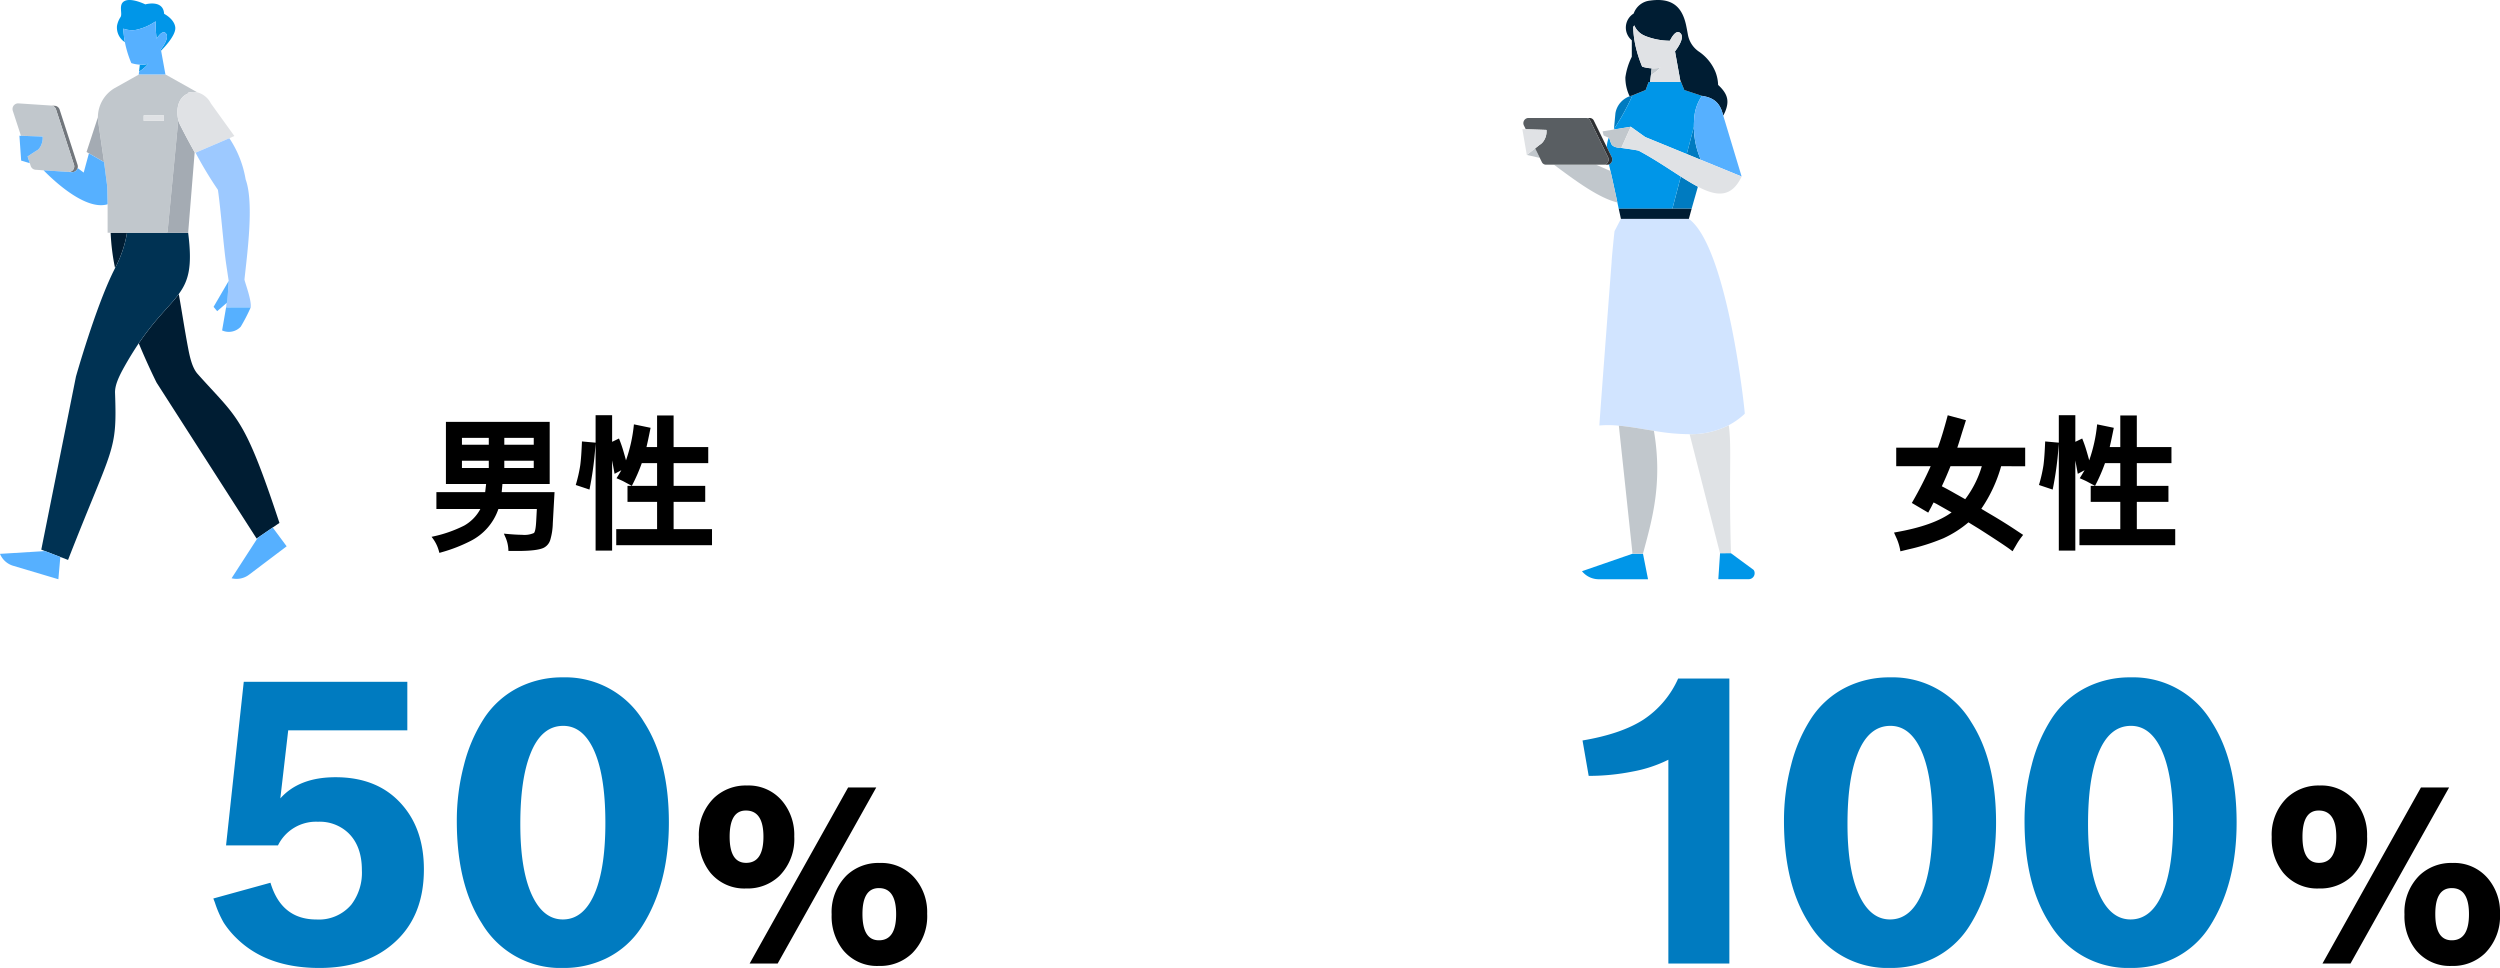
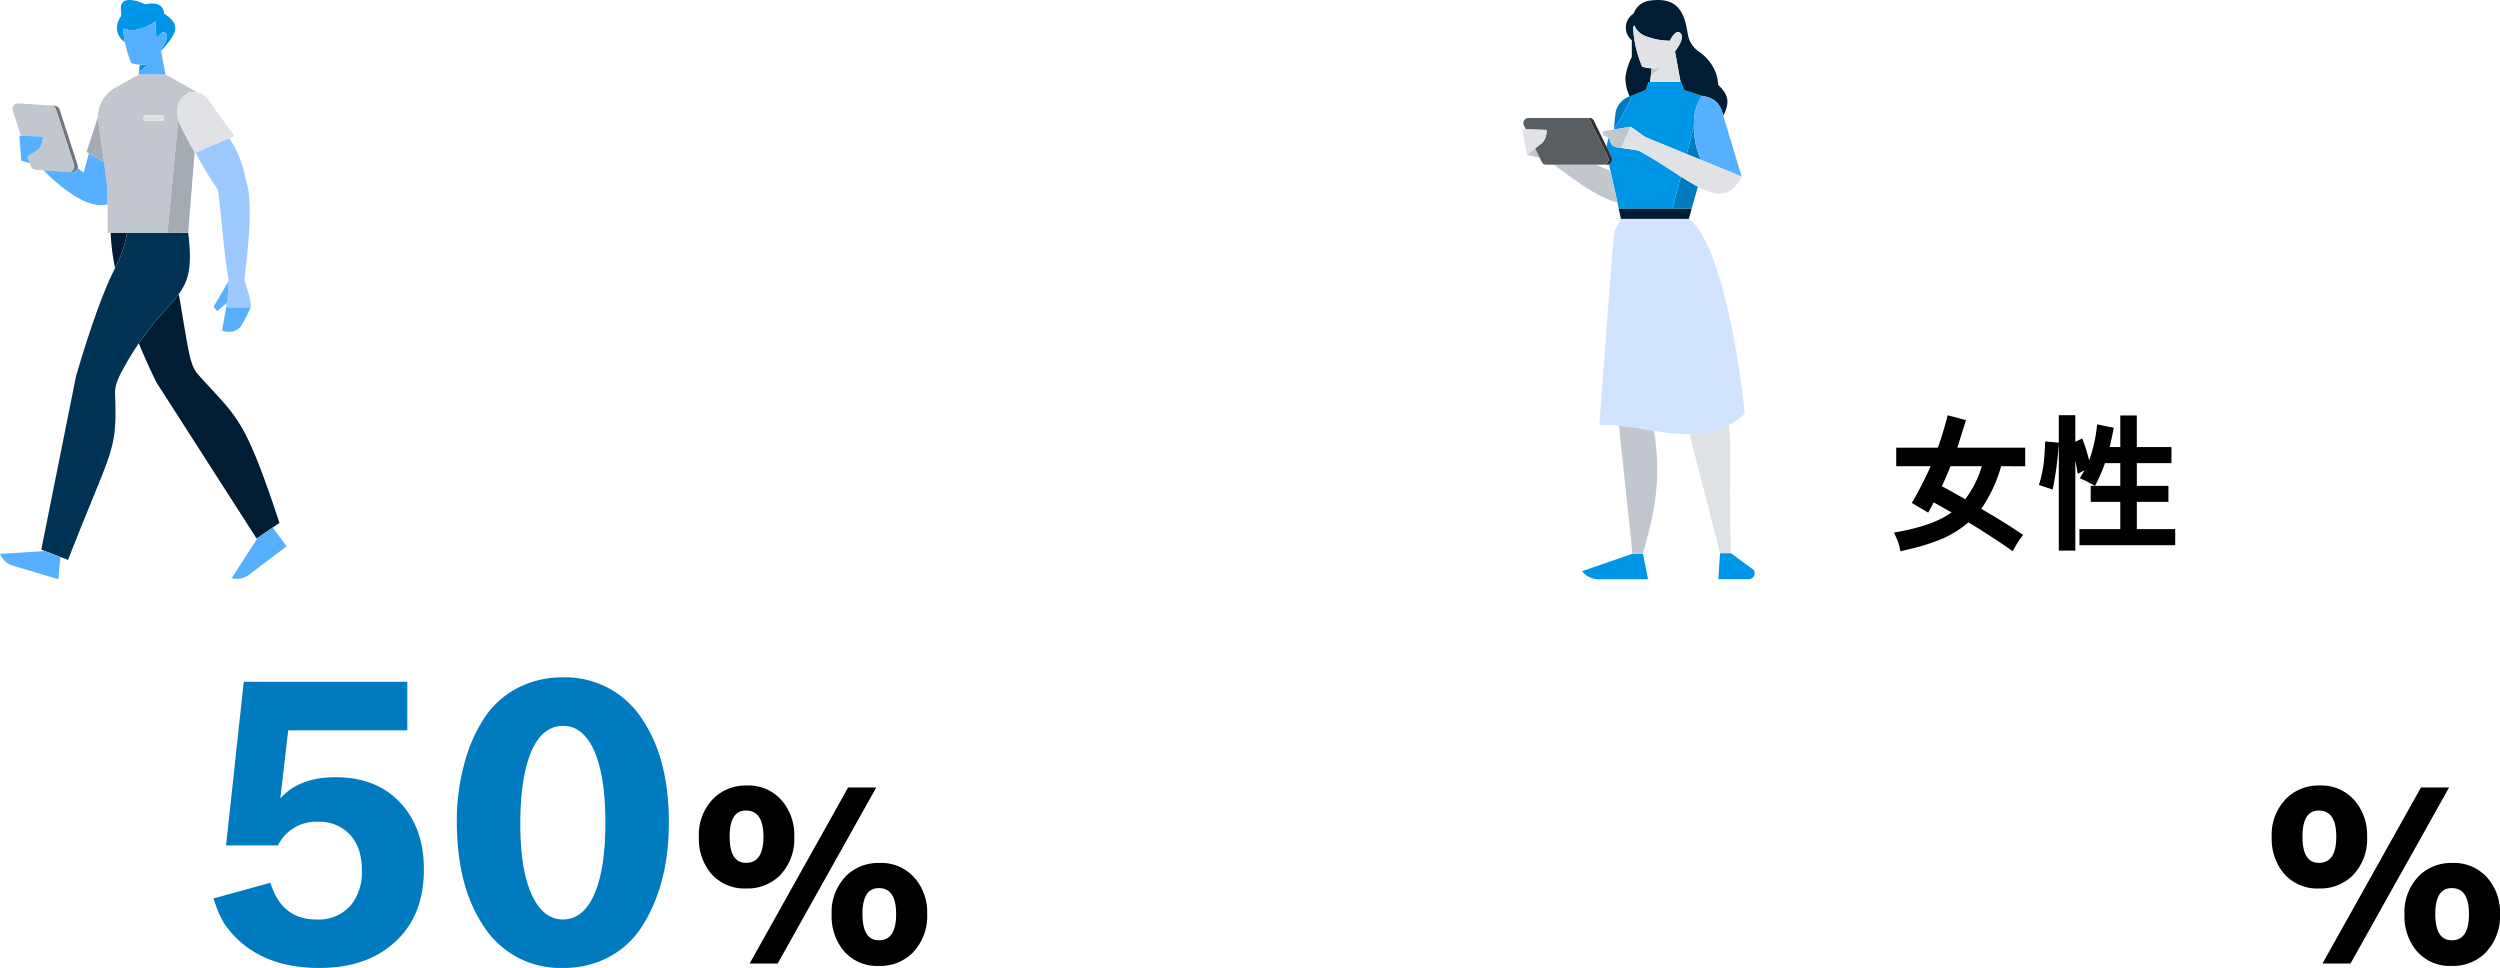
<svg xmlns="http://www.w3.org/2000/svg" width="507.443" height="196.473" viewBox="0 0 507.443 196.473">
  <defs>
    <clipPath id="clip-path">
      <rect id="長方形_738" data-name="長方形 738" width="58.184" height="117.574" fill="none" />
    </clipPath>
    <clipPath id="clip-path-2">
      <rect id="長方形_737" data-name="長方形 737" width="47.148" height="117.574" fill="none" />
    </clipPath>
  </defs>
  <g id="グループ_10495" data-name="グループ 10495" transform="translate(-62 -122.426)">
-     <path id="パス_3637" data-name="パス 3637" d="M-17.329-11.338h-8.159V-23.95H-4.424v12.612h-9.595l-.146,1.655H-3.442l-.352,6.328A12.9,12.9,0,0,1-4.321.059,2.655,2.655,0,0,1-5.61,1.6q-1.289.659-5.376.659H-12.8l-.015-.278a7.08,7.08,0,0,0-.557-2.432q-.132-.278-.352-.806,2.417.234,3.677.234a4.8,4.8,0,0,0,2.4-.352q.366-.264.483-2.417l.132-2.461h-7.808A11.373,11.373,0,0,1-20.493.234,31.412,31.412,0,0,1-26.367,2.52l-.439.132-.088-.293a7.738,7.738,0,0,0-1.377-2.8L-28.4-.615A26.173,26.173,0,0,0-21.79-2.886,8.367,8.367,0,0,0-18.5-6.255h-8.921V-9.683h9.9Zm3.691-3.237h5.977v-1.479h-5.977Zm5.977-4.731V-20.7h-5.977v1.392ZM-16.787-20.7h-5.449v1.392h5.449Zm-5.449,4.644v1.479h5.449v-1.479ZM4.893-19.541q-.029.337-.073.879A66.657,66.657,0,0,1,3.647-10.2L.864-11.133A29.686,29.686,0,0,0,1.772-15.1q.22-1.575.352-4.871l2.769.249V-25.3H8.247v5.405l1.392-.674a25.914,25.914,0,0,1,.938,2.71q.4,1.362.483,1.729a30.908,30.908,0,0,0,1.611-7.31l3.384.7-.117.571-.205,1q-.264,1.289-.513,2.344h2.153v-6.416h3.354v6.416h7.031v3.252H20.728v4.614h6.416v3.252H20.728v5.537h7.793V1.084H9.082V-2.168h8.291V-7.705H11.367v-3.252h6.006v-4.614H14.268a34.972,34.972,0,0,1-2.021,4.614q-.747-.4-1.582-.85-.278-.161-1.523-.7.571-.908.981-1.626L8.745-13.4q-.4-2.212-.5-2.71v18.3H4.893Z" transform="translate(178 232)" />
    <path id="パス_3638" data-name="パス 3638" d="M-6.812-14.941A29.234,29.234,0,0,1-10.84-6.3q1.069.645,1.846,1.1,2.9,1.7,5.435,3.4L-2.344-1a3.058,3.058,0,0,0-.22.278A12.908,12.908,0,0,0-3.647.864q-.132.234-.659,1.128l-.059.117-.132.205q-.132-.1-.293-.22Q-5.918,1.216-11.25-2.2L-12.8-3.149l-.645-.4A22.073,22.073,0,0,1-18.516-.322a42.256,42.256,0,0,1-7.178,2.271l-1.567.381q-.029-.146-.059-.337a10.557,10.557,0,0,0-.7-2.271l-.366-.806-.088-.205-.088-.176.205-.044.22-.044q7.6-1.333,11.265-4.014-.146-.088-.293-.161l-2.769-1.567-.586-.293q-.249.454-.469.908-.249.454-.527.981l-.1.176-3.325-1.963q.073-.132.161-.278a78.829,78.829,0,0,0,3.662-7.178H-28.11v-3.765h8.452q.85-2.271,1.919-6.255.044-.176.088-.322l3.691,1q-.044.161-.1.337-.513,1.641-.645,2.036-.7,2.314-1.011,3.208H-1.934v3.765Zm-3.926,0h-6.357q-.85,2.139-1.758,4.072,1.216.615,2.871,1.567.352.19,1.875,1.055A20.852,20.852,0,0,0-10.737-14.941Zm15.63-4.6q-.029.337-.073.879A66.657,66.657,0,0,1,3.647-10.2L.864-11.133A29.686,29.686,0,0,0,1.772-15.1q.22-1.575.352-4.871l2.769.249V-25.3H8.247v5.405l1.392-.674a25.914,25.914,0,0,1,.938,2.71q.4,1.362.483,1.729a30.908,30.908,0,0,0,1.611-7.31l3.384.7-.117.571-.205,1q-.264,1.289-.513,2.344h2.153v-6.416h3.354v6.416h7.031v3.252H20.728v4.614h6.416v3.252H20.728v5.537h7.793V1.084H9.082V-2.168h8.291V-7.705H11.367v-3.252h6.006v-4.614H14.268a34.972,34.972,0,0,1-2.021,4.614q-.747-.4-1.582-.85-.278-.161-1.523-.7.571-.908.981-1.626L8.745-13.4q-.4-2.212-.5-2.71v18.3H4.893Z" transform="translate(474.999 232)" />
    <path id="パス_3635" data-name="パス 3635" d="M15.9-33.516q3.828-4.3,11.211-4.3,8.789,0,13.672,5.781,4.258,5,4.258,12.93,0,9.883-6.484,15.273Q32.93.9,23.828.9,13.164.9,7.031-5.117a17.825,17.825,0,0,1-2.637-3.2,21.494,21.494,0,0,1-1.777-4.062L2.3-13.2l11.6-3.2q2.227,7.461,9.336,7.461a8.611,8.611,0,0,0,7.07-3.008,10.681,10.681,0,0,0,2.148-6.992q0-4.883-2.734-7.539a8.423,8.423,0,0,0-6.172-2.3,8.6,8.6,0,0,0-8.125,4.8H4.883l3.594-33.2h33.2v9.844H17.5Zm57.344-24.57a18.547,18.547,0,0,1,16.445,9.023q5.078,7.852,5.078,20.43,0,12.5-5.43,21.055a17.853,17.853,0,0,1-7.344,6.563A19.6,19.6,0,0,1,73.32.9,18.537,18.537,0,0,1,56.8-8.164q-5.078-7.891-5.078-20.781a44.148,44.148,0,0,1,1.445-11.328,31.639,31.639,0,0,1,3.984-9.336,18.119,18.119,0,0,1,7.383-6.562A19.69,19.69,0,0,1,73.242-58.086Zm.078,9.844q-4.492,0-6.719,5.82-1.992,5.117-1.992,14.1,0,9.766,2.578,14.883,2.266,4.492,6.055,4.492,4.414,0,6.68-5.82,1.953-5.039,1.953-13.789,0-10.039-2.539-15.2Q77.109-48.242,73.32-48.242Z" transform="translate(103 318)" fill="#007bc0" />
-     <path id="パス_3639" data-name="パス 3639" d="M24.883-57.852H35.273V0H22.891V-41.367a27.131,27.131,0,0,1-7.266,2.4,45.107,45.107,0,0,1-8.906.879l-1.25-7.187Q13.32-46.6,17.813-49.492A19.442,19.442,0,0,0,24.883-57.852Zm43-.234a18.547,18.547,0,0,1,16.445,9.023q5.078,7.852,5.078,20.43,0,12.5-5.43,21.055a17.853,17.853,0,0,1-7.344,6.563A19.6,19.6,0,0,1,67.96.9,18.537,18.537,0,0,1,51.437-8.164q-5.078-7.891-5.078-20.781A44.148,44.148,0,0,1,47.8-40.273a31.639,31.639,0,0,1,3.984-9.336,18.119,18.119,0,0,1,7.383-6.562A19.69,19.69,0,0,1,67.882-58.086Zm.078,9.844q-4.492,0-6.719,5.82-1.992,5.117-1.992,14.1,0,9.766,2.578,14.883,2.266,4.492,6.055,4.492,4.414,0,6.68-5.82,1.953-5.039,1.953-13.789,0-10.039-2.539-15.2Q71.749-48.242,67.96-48.242Zm48.75-9.844a18.547,18.547,0,0,1,16.445,9.023q5.078,7.852,5.078,20.43,0,12.5-5.43,21.055a17.853,17.853,0,0,1-7.344,6.563A19.6,19.6,0,0,1,116.788.9a18.537,18.537,0,0,1-16.523-9.062q-5.078-7.891-5.078-20.781a44.148,44.148,0,0,1,1.445-11.328,31.638,31.638,0,0,1,3.984-9.336A18.119,18.119,0,0,1,108-56.172,19.69,19.69,0,0,1,116.71-58.086Zm.078,9.844q-4.492,0-6.719,5.82-1.992,5.117-1.992,14.1,0,9.766,2.578,14.883,2.266,4.492,6.055,4.492,4.414,0,6.68-5.82,1.953-5.039,1.953-13.789,0-10.039-2.539-15.2Q120.577-48.242,116.788-48.242Z" transform="translate(377.748 318)" fill="#007bc0" />
    <g id="グループ_10126" data-name="グループ 10126" transform="translate(62 122.426)">
      <g id="グループ_9743" data-name="グループ 9743" clip-path="url(#clip-path)">
        <path id="パス_2047" data-name="パス 2047" d="M38.966,13.129c-.047.457-.106.95-.153,1.419a8.372,8.372,0,0,0,1.864-1.594A5.326,5.326,0,0,1,38.966,13.129Zm7.2-7.546C45.986,3.841,43.9,2.807,43.9,2.807,43.728-.158,40.081.889,40.081.889S37.292-.5,35.9.194s-.353,2.612-.871,3.306a4.71,4.71,0,0,0-.694,1.741,3.527,3.527,0,0,0,1.6,3.316l-.008-.042a18.922,18.922,0,0,1-.306-2.706,5.085,5.085,0,0,0,2.553.259,11.063,11.063,0,0,0,4-1.741,26.968,26.968,0,0,0,.177,3.306,1.727,1.727,0,0,0,.047.212c.482-.765,1.27-1.718,1.847-1.082.765.835-.564,2.694-1.059,3.318.052.113.085.19.093.208l0,0C43.268,10.292,46.339,7.324,46.163,5.583Z" transform="translate(-10.586 0)" fill="#0096e8" />
        <path id="パス_2048" data-name="パス 2048" d="M50.119,96.953c-.988-1.118-1.495-2.977-1.918-5.224-.724-3.786-1.275-7.548-1.9-10.976h0c-1.81,2.491-4.63,4.854-8.119,10,1.909,4.606,3.624,7.991,3.624,7.991L62.1,130.377l.246-.172.142-.1,2.883-1.97.129-.088,1.235-.847C59.507,105.33,58.237,106.071,50.119,96.953ZM33.367,75.472A23.766,23.766,0,0,0,35.8,68.3H32.473a43.851,43.851,0,0,0,.894,7.172" transform="translate(-10.014 -21.063)" fill="#001d33" />
        <path id="パス_2049" data-name="パス 2049" d="M41.925,68.3h-12.4a23.76,23.76,0,0,1-2.433,7.172c-.106.223-.223.459-.342.694-3.694,7.494-7.6,21.341-7.6,21.341l-7.036,35.118.765.294h0l3.079,1.187.023.009,1.565.6c9.129-23.388,9.976-21.694,9.541-33.894-.059-1.494.729-3.247,1.847-5.247,1.035-1.847,2.012-3.423,2.953-4.812l.011-.015c3.489-5.142,6.308-7.5,8.118-10h0c2.022-2.727,2.787-5.607,1.908-12.453" transform="translate(-3.735 -21.063)" fill="#003253" />
        <path id="パス_2050" data-name="パス 2050" d="M17.966,44.513h.051l.047,0,.026,0a1.308,1.308,0,0,0,1.008-.835l0,0a1.145,1.145,0,0,0-.012-.654L15.442,31.8a1.124,1.124,0,0,0-1-.777l-.735-.046a1.125,1.125,0,0,1,1,.776L18.35,42.973a1.053,1.053,0,0,1,.059.424,1.133,1.133,0,0,1-1.2,1.059h-.025l-2.755-.181-3.6-.236,1.3.088.051,0,0,0Z" transform="translate(-3.338 -9.552)" fill="#71767c" />
        <path id="パス_2051" data-name="パス 2051" d="M18.567,50.174l-5.793-.387,0,0,5.76.385h.03m.1,0-.046,0,.046,0m.028,0a1.187,1.187,0,0,0,1.01-.828v0l0,0A1.309,1.309,0,0,1,18.692,50.167Z" transform="translate(-3.939 -15.213)" fill="#71767c" />
        <path id="パス_2052" data-name="パス 2052" d="M12.5,28.939a1.126,1.126,0,0,0-1-.776h0l-6.612-.436a1.142,1.142,0,0,0-1.212,1.059,1.271,1.271,0,0,0,.047.424L5.385,34.3h.006l3.427.12.938.021v.011H9.78c.141.965-.412,2.577-1.329,2.906l-1.7,1.117h0l-.016.01.44,1.366h0l.188.575a1.126,1.126,0,0,0,.988.776h.012l.264.017,3.6.237,2.766.181H15a1.133,1.133,0,0,0,1.2-1.059,1.053,1.053,0,0,0-.059-.424Zm22.229-7.077h-5.4l-.037.021-4.951,2.779A6.908,6.908,0,0,0,21,30.56c0,.03,0,.06,0,.091,0,.165.012.329.024.506l1.232,8.485h0l.015.1.624,4.835.08,3.641,0,.124V53.98H35.127v-.017l2.2-22.866c-.429-1.75-.268-4.43,1.925-5.357l.071-.176a4.214,4.214,0,0,1,1.894-.065ZM34.4,31.281H30.3V30.163H34.4Z" transform="translate(-1.132 -6.742)" fill="#c1c7cc" />
        <path id="パス_2053" data-name="パス 2053" d="M27.72,35.034c-.012-.176-.024-.341-.024-.506,0-.03,0-.061,0-.091l-2.3,7.027.482.282h0l3.074,1.772h0Zm16.691,1-.038-.075a4.69,4.69,0,0,1-.349-.983l-2.2,22.866v.016h4.2l1.319-16.319C47.032,40.975,45.7,38.6,44.411,36.034Z" transform="translate(-7.831 -10.62)" fill="#a4abb3" />
        <path id="パス_2054" data-name="パス 2054" d="M55.793,29.3a4.285,4.285,0,0,0-2.706-2.217,4.2,4.2,0,0,0-1.894.064l-.071.177c-2.193.927-2.354,3.607-1.925,5.357a4.69,4.69,0,0,0,.349.983c.012.026.025.05.038.075,1.294,2.562,2.621,4.941,2.938,5.5l.071.126.106-.047,6.859-2.941,1.024-.436ZM42.169,31.75h4.106v1.118H42.169Z" transform="translate(-13.005 -8.329)" fill="#e0e2e5" />
        <path id="パス_2055" data-name="パス 2055" d="M67.323,69.225c.553-5.247,1.977-15.553.235-20.306a21.369,21.369,0,0,0-3.306-8.353l-6.859,2.941a77.608,77.608,0,0,0,4.541,7.541c.6,4.152,1.165,11.694,1.694,15.2.28,1.885.475,3.17.492,3.285v.009l0,.024-.28,4.317-.161.14-.084.849,0,.024,4.989.012h.01C68.794,73.355,67.288,69.531,67.323,69.225Z" transform="translate(-17.7 -12.51)" fill="#9dc9ff" />
        <path id="パス_2056" data-name="パス 2056" d="M33.659,8.692c-.576-.636-1.365.317-1.847,1.082a1.672,1.672,0,0,1-.047-.212,26.952,26.952,0,0,1-.177-3.305,11.055,11.055,0,0,1-4,1.74,5.081,5.081,0,0,1-2.553-.258,19.023,19.023,0,0,0,.306,2.706l.008.042c.068.328.137.667.227,1.017a21.4,21.4,0,0,0,1.082,3.235,7.017,7.017,0,0,0,1.718.317,5.288,5.288,0,0,0,1.717-.176l0,0a8.372,8.372,0,0,1-1.864,1.594l0,0c-.022.2-.044.4-.066.591l.037-.021h5.378l-.878-4.828v0c-.008-.018-.041-.095-.093-.208C33.094,11.387,34.424,9.528,33.659,8.692ZM55.353,109l-2.883,1.971-.142.1L47.008,119.3l.035.012a4.192,4.192,0,0,0,3.506-.73l7.635-5.765ZM9.144,113.787,0,114.35l.012.036a4.184,4.184,0,0,0,2.67,2.388l9.165,2.73.4-4.521-.023-.009ZM21.136,34.932l-.015-.1-3.074-1.771-1.059,3.9-1.223-.911v0a1.187,1.187,0,0,1-1.01.828l-.027,0-.046,0-.033,0H14.6l-5.76-.385c2.259,2.316,8.615,8.21,13,6.9l-.08-3.64Zm-15.1.115h0L5.6,33.679l.017-.01h0l1.7-1.117c.917-.33,1.47-1.941,1.329-2.906H8.625l-.939-.033-3.427-.12H4.253l-.311-.012.353,5.046Zm42.824,33.2a35.014,35.014,0,0,0,2.024-3.917l-4.989-.012,0-.024h0L45.082,69a3.316,3.316,0,0,0,3.777-.753M46.141,63.3l.28-4.317,0-.028v-.006L43.352,64.21l.73.882,1.9-1.649Z" transform="translate(0 -1.93)" fill="#56b0ff" />
      </g>
    </g>
    <g id="グループ_10127" data-name="グループ 10127" transform="translate(370.999 122.426)">
      <g id="グループ_9741" data-name="グループ 9741" clip-path="url(#clip-path-2)">
        <path id="パス_2037" data-name="パス 2037" d="M26.8,67.8c-.082.548-.6,5.751-.6,6.358.006-.49.247-3.024.424-4.749.082-.805.149-1.437.176-1.609m15.238,41.245,6.171,24.2v-.019l2.22-.024c-.477-15.507.176-21.485-.443-25.991a16.976,16.976,0,0,1-7.915,1.829Z" transform="translate(-8.079 -20.908)" fill="#dfe2e5" />
        <path id="パス_2038" data-name="パス 2038" d="M27.186,31.641l-.3,3.193a47.6,47.6,0,0,0,3.449-6.156c.171-.378.261-.6.279-.649a4.6,4.6,0,0,0-.539.162,4.427,4.427,0,0,0-2.89,3.45M38.756,51h3.9l1.275-4.466c-1.087-.568-2.244-1.275-3.469-2.057Zm4.386-15.72q-.028-.445-.033-.891l-1.447,5.52,2.864,1.173a16.511,16.511,0,0,1-1.385-5.8" transform="translate(-8.292 -8.644)" fill="#007bc0" />
        <path id="パス_2039" data-name="パス 2039" d="M52.336,123.092l-4.585-3.374h0l-2.22.024v.019l-.351,5.225h6.161a1.209,1.209,0,0,0,1.211-1.208v0A1.091,1.091,0,0,0,52.336,123.092ZM29.9,119.859v-.047H27.775l-10.264,3.551.024.035a4.384,4.384,0,0,0,3.386,1.6h9.994L29.9,119.871Zm-.847-81.832c-.223-.118-2.822-.482-3.574-.576-.064,0-1.639,0-2.008-.8a9.19,9.19,0,0,1-.4-1.129c-.012-.035-.064-.075-.138-.118a5.764,5.764,0,0,0-.394,1.864l.988,2.017a1.1,1.1,0,0,1-.542,1.518q.148.655.3,1.328l.358,1.575c.438,1.98.813,3.715,1.049,4.821.169.791.268,1.258.268,1.258h10.9l1.709-6.523,0,0C35.023,41.637,32.183,39.7,29.057,38.027Zm8.559-13.956H31.032l-.6,1.623-2.269.929-.435.176,0,.01c-.018.046-.109.27-.279.649A47.659,47.659,0,0,1,24,33.613l-.041.064-.024.037,3.48-.566h0l2.926,2.091,8.427,3.451.006,0,1.447-5.521v-.037c0-.441.01-.923.05-1.425a9.055,9.055,0,0,1,1.593-4.83c-.153-.047-3.586-1.187-3.586-1.187Z" transform="translate(-5.4 -7.423)" fill="#0096e8" />
        <path id="パス_2040" data-name="パス 2040" d="M40.764,64.226H26.984l-1.293,2.493c-.026.171-.094.793-.176,1.587-.177,1.724-.418,4.258-.424,4.749v.037c-.012.082-2.528,33.085-2.481,33.085a20.33,20.33,0,0,1,3.951.035h.011c2.266.2,4.673.658,7.115,1.045h.01a42.287,42.287,0,0,0,7.231.682h.035a16.984,16.984,0,0,0,7.915-1.829l.033-.017a15.1,15.1,0,0,0,3.21-2.3C52.216,103.707,48.653,69.952,40.764,64.226Z" transform="translate(-6.973 -19.807)" fill="#d1e4ff" />
        <path id="パス_2041" data-name="パス 2041" d="M48.464,17.246a8.027,8.027,0,0,0-.541-2.645A9.191,9.191,0,0,0,44.6,10.5a5.277,5.277,0,0,1-2.269-3.468C42.2,6.3,42.057,5.548,41.939,5,41.151,1.527,39.258-.519,34.684.116a3.95,3.95,0,0,0-3.351,2.61c0,.012-.012.012-.012.024a3.354,3.354,0,0,0-.376,5.432v3.327a.4.4,0,0,1-.047.106,13.363,13.363,0,0,0-1.258,4.092,8.7,8.7,0,0,0,.867,3.842,4.575,4.575,0,0,1,.54-.162l0-.01.435-.176,2.269-.929.6-1.623h.307c.053-.441.108-.917.163-1.4s.1-.931.145-1.376h0a8.09,8.09,0,0,1-1.916-.341,25.54,25.54,0,0,1-1.2-3.61,20.11,20.11,0,0,1-.623-4.433l.223-.341a3.919,3.919,0,0,0,2.144,2.119l.059.028.082.037a13.876,13.876,0,0,0,4.947.941c.146-.293,1.224-2.522,2.173-1.49a.993.993,0,0,1,.25.608c.079.961-.847,2.316-1.333,2.963l-.057.074,1.127,6.22h.1l.658,1.623s3.433,1.14,3.586,1.187c2.128.341,3.6,1.176,4.244,3.762l.069.232a6.43,6.43,0,0,0,.7-1.692c.353-1.376.223-2.739-1.728-4.515ZM28.288,42.362l.447,2.058H42.526l.564-2.058Z" transform="translate(-8.724 0)" fill="#001d33" />
        <path id="パス_2042" data-name="パス 2042" d="M56.3,32.128l-.07-.232c-.647-2.587-2.116-3.421-4.244-3.762a9.065,9.065,0,0,0-1.593,4.83q-.056.712-.05,1.425v.037c0,.323.015.623.033.891a16.515,16.515,0,0,0,1.385,5.8l.865.354,7.411,3.035Zm3.737,12.389,0,.006,0,0Z" transform="translate(-15.524 -8.676)" fill="#56b0ff" />
        <path id="パス_2043" data-name="パス 2043" d="M26.686,19.992h-.035c-.047.445-.1.907-.146,1.376l.026-.017A10.315,10.315,0,0,0,28.053,20.2q.193-.181.379-.366A6.073,6.073,0,0,1,26.686,19.992ZM1.309,37.568l2.636.6L3,36.235Zm16.985,3.257-2.962-1.282H6.809c4.519,3.363,9.077,6.737,12.892,7.678q-.517-2.412-1.049-4.821l-.358-1.575m8.824,52.742c-2.442-.388-4.849-.845-7.115-1.045h-.011l2.773,25.958v0c.012,0-.024.012,0,.012H24.9a.054.054,0,0,1,0-.024c1.74-6.523,4.056-14.14,2.212-24.9m-2.212,24.928h0v0Zm0,.059c.016-.017.006-.033,0-.053ZM17.939,34.1c.075.044.127.084.138.118a9.191,9.191,0,0,0,.4,1.129c.369.795,1.944.8,2.008.8h0l1.928-4.3h0l-3.48.566-2.23.362s.071.341.188.788C16.928,33.691,17.633,33.922,17.939,34.1Z" transform="translate(-0.404 -6.118)" fill="#c1c7cc" />
        <path id="パス_2044" data-name="パス 2044" d="M23.913,42.541l-.988-2.017L20.3,35.169a.924.924,0,0,0-.811-.541h-.741a.921.921,0,0,1,.811.541l3.446,7.038.164.334a1.169,1.169,0,0,1,.055.881.935.935,0,0,1-.866.683H23.1a.811.811,0,0,0,.269-.046,1.1,1.1,0,0,0,.542-1.518" transform="translate(-5.783 -10.679)" fill="#2e3033" />
        <path id="パス_2045" data-name="パス 2045" d="M17.489,42.541l-.164-.334L13.88,35.169a.923.923,0,0,0-.811-.541H1.253a1.058,1.058,0,0,0-.812,1.564l.351.717L5,37.05a3.468,3.468,0,0,1-.721,2.445,2.249,2.249,0,0,1-.666.577L2.7,40.8l.945,1.931.409.836a.923.923,0,0,0,.811.541H16.678a.934.934,0,0,0,.866-.683A1.169,1.169,0,0,0,17.489,42.541Z" transform="translate(-0.1 -10.679)" fill="#595e62" />
        <path id="パス_2046" data-name="パス 2046" d="M24.327,15.828a8.055,8.055,0,0,0,1.916.341h0l.035,0a6.13,6.13,0,0,0,1.746-.154h0q-.186.188-.381.366a10.315,10.315,0,0,1-1.522,1.146l-.025.017c-.055.482-.111.958-.163,1.4h6.18l-1.126-6.22.056-.075c.488-.647,1.412-2,1.334-2.963a1,1,0,0,0-.25-.608c-.95-1.031-2.028,1.2-2.174,1.49v0a13.736,13.736,0,0,1-4.946-.943c-.028-.012-.055-.024-.082-.037l-.059-.028a3.919,3.919,0,0,1-2.144-2.119l-.223.341a20.145,20.145,0,0,0,.623,4.433,25.54,25.54,0,0,0,1.2,3.61M44.51,38.13,37.1,35.095l-.865-.354L33.37,33.568l-.006,0-8.426-3.451-2.926-2.091-1.928,4.3h0c.752.094,3.351.459,3.574.576,3.126,1.668,5.967,3.61,8.514,5.233l0,0c1.226.782,2.382,1.488,3.47,2.057,3.831,2,6.8,2.276,8.866-2.05l0-.006,0,0ZM22.01,28.021h0Zm-21.318.5L0,28.5l.905,5.244L2.6,32.414l.92-.725a2.251,2.251,0,0,0,.667-.577A3.471,3.471,0,0,0,4.9,28.667Z" transform="translate(0 -2.296)" fill="#e0e2e5" />
      </g>
    </g>
    <path id="パス_3636" data-name="パス 3636" d="M-13.379-36.133a8.891,8.891,0,0,1,7.251,3.271,10.673,10.673,0,0,1,2.344,7.08,10.575,10.575,0,0,1-3.027,8.008,9.316,9.316,0,0,1-6.738,2.539,8.929,8.929,0,0,1-7.3-3.247,11.011,11.011,0,0,1-2.295-7.2,10.452,10.452,0,0,1,3.052-7.91A9.337,9.337,0,0,1-13.379-36.133Zm20.532.391h5.713L-7.153,0h-5.688ZM-13.6-31.055q-3.3,0-3.3,5.322,0,5.3,3.345,5.3,3.516,0,3.516-5.3Q-10.034-31.055-13.6-31.055ZM13.55-20.41a8.946,8.946,0,0,1,7.275,3.247,10.566,10.566,0,0,1,2.368,7.056,10.659,10.659,0,0,1-3.052,8.032A9.319,9.319,0,0,1,13.4.488,8.886,8.886,0,0,1,6.1-2.759a11.011,11.011,0,0,1-2.295-7.2A10.483,10.483,0,0,1,6.86-17.9,9.3,9.3,0,0,1,13.55-20.41Zm-.146,5.1q-3.345,0-3.345,5.249,0,5.347,3.345,5.347,3.491,0,3.491-5.3T13.4-15.308Z" transform="translate(227 318)" />
    <path id="パス_3640" data-name="パス 3640" d="M-13.379-36.133a8.891,8.891,0,0,1,7.251,3.271,10.673,10.673,0,0,1,2.344,7.08,10.575,10.575,0,0,1-3.027,8.008,9.316,9.316,0,0,1-6.738,2.539,8.929,8.929,0,0,1-7.3-3.247,11.011,11.011,0,0,1-2.295-7.2,10.452,10.452,0,0,1,3.052-7.91A9.337,9.337,0,0,1-13.379-36.133Zm20.532.391h5.713L-7.153,0h-5.688ZM-13.6-31.055q-3.3,0-3.3,5.322,0,5.3,3.345,5.3,3.516,0,3.516-5.3Q-10.034-31.055-13.6-31.055ZM13.55-20.41a8.946,8.946,0,0,1,7.275,3.247,10.566,10.566,0,0,1,2.368,7.056,10.659,10.659,0,0,1-3.052,8.032A9.319,9.319,0,0,1,13.4.488,8.886,8.886,0,0,1,6.1-2.759a11.011,11.011,0,0,1-2.295-7.2A10.483,10.483,0,0,1,6.86-17.9,9.3,9.3,0,0,1,13.55-20.41Zm-.146,5.1q-3.345,0-3.345,5.249,0,5.347,3.345,5.347,3.491,0,3.491-5.3T13.4-15.308Z" transform="translate(546.25 318)" />
  </g>
</svg>